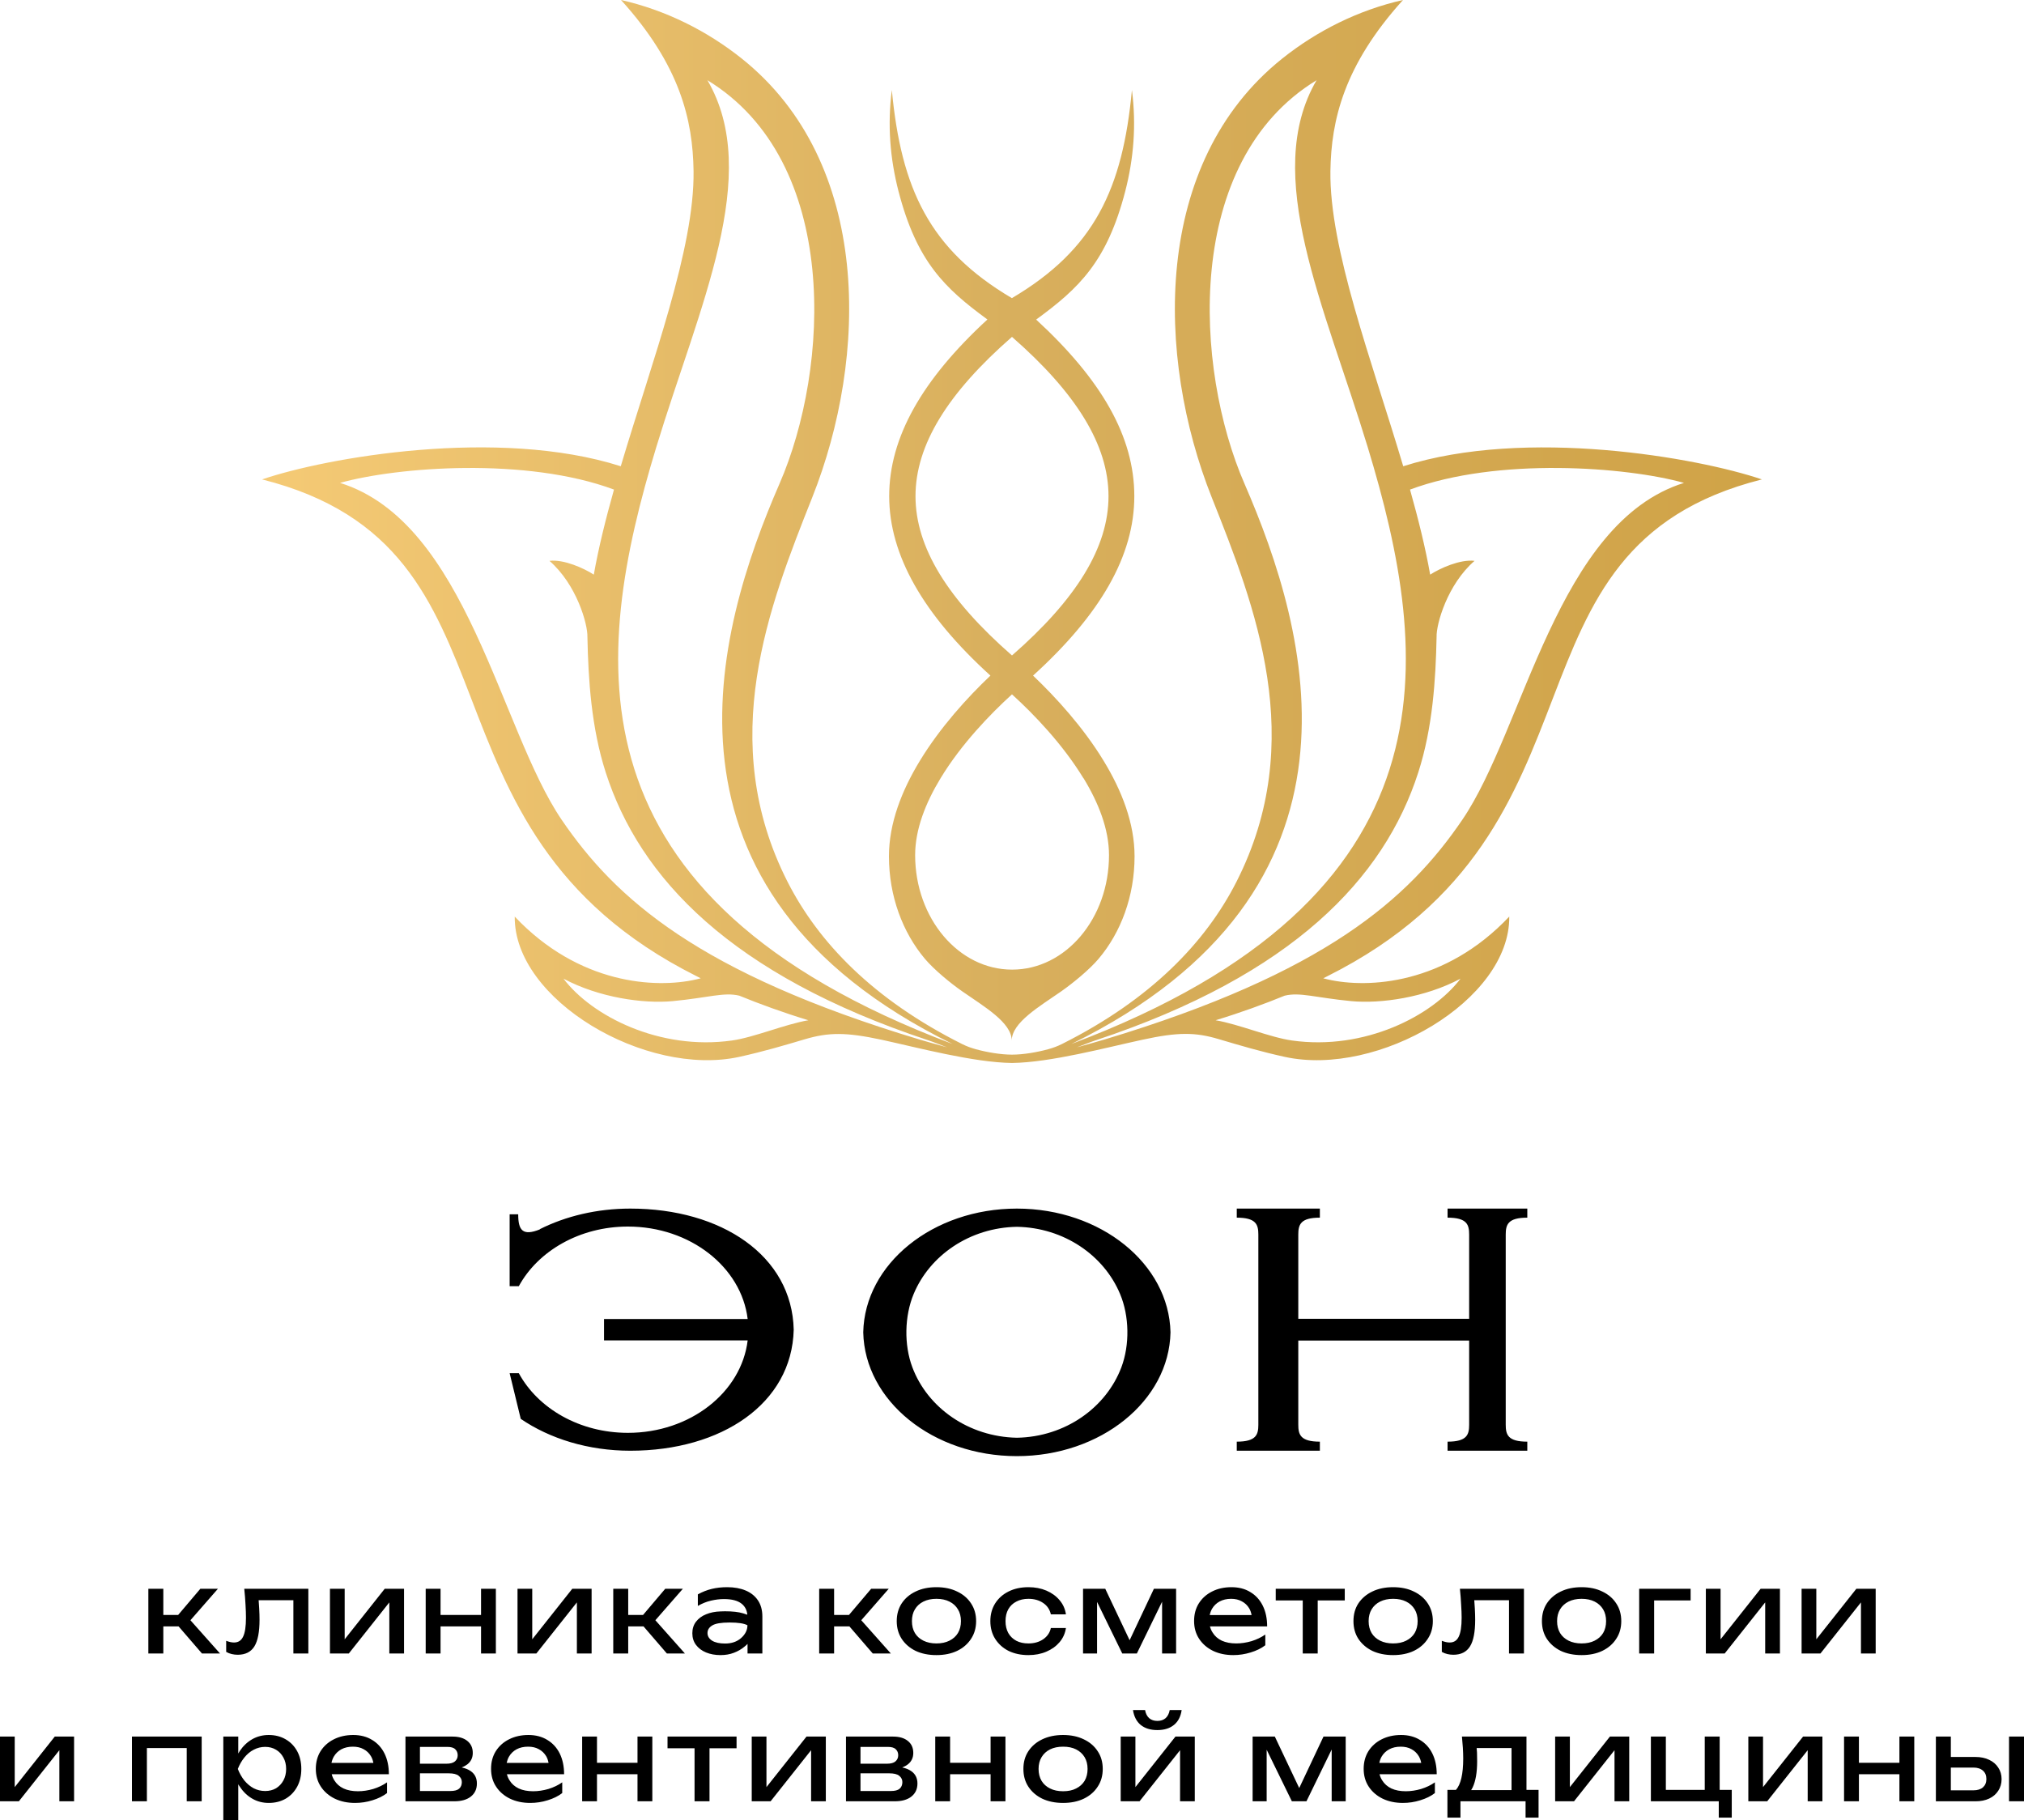
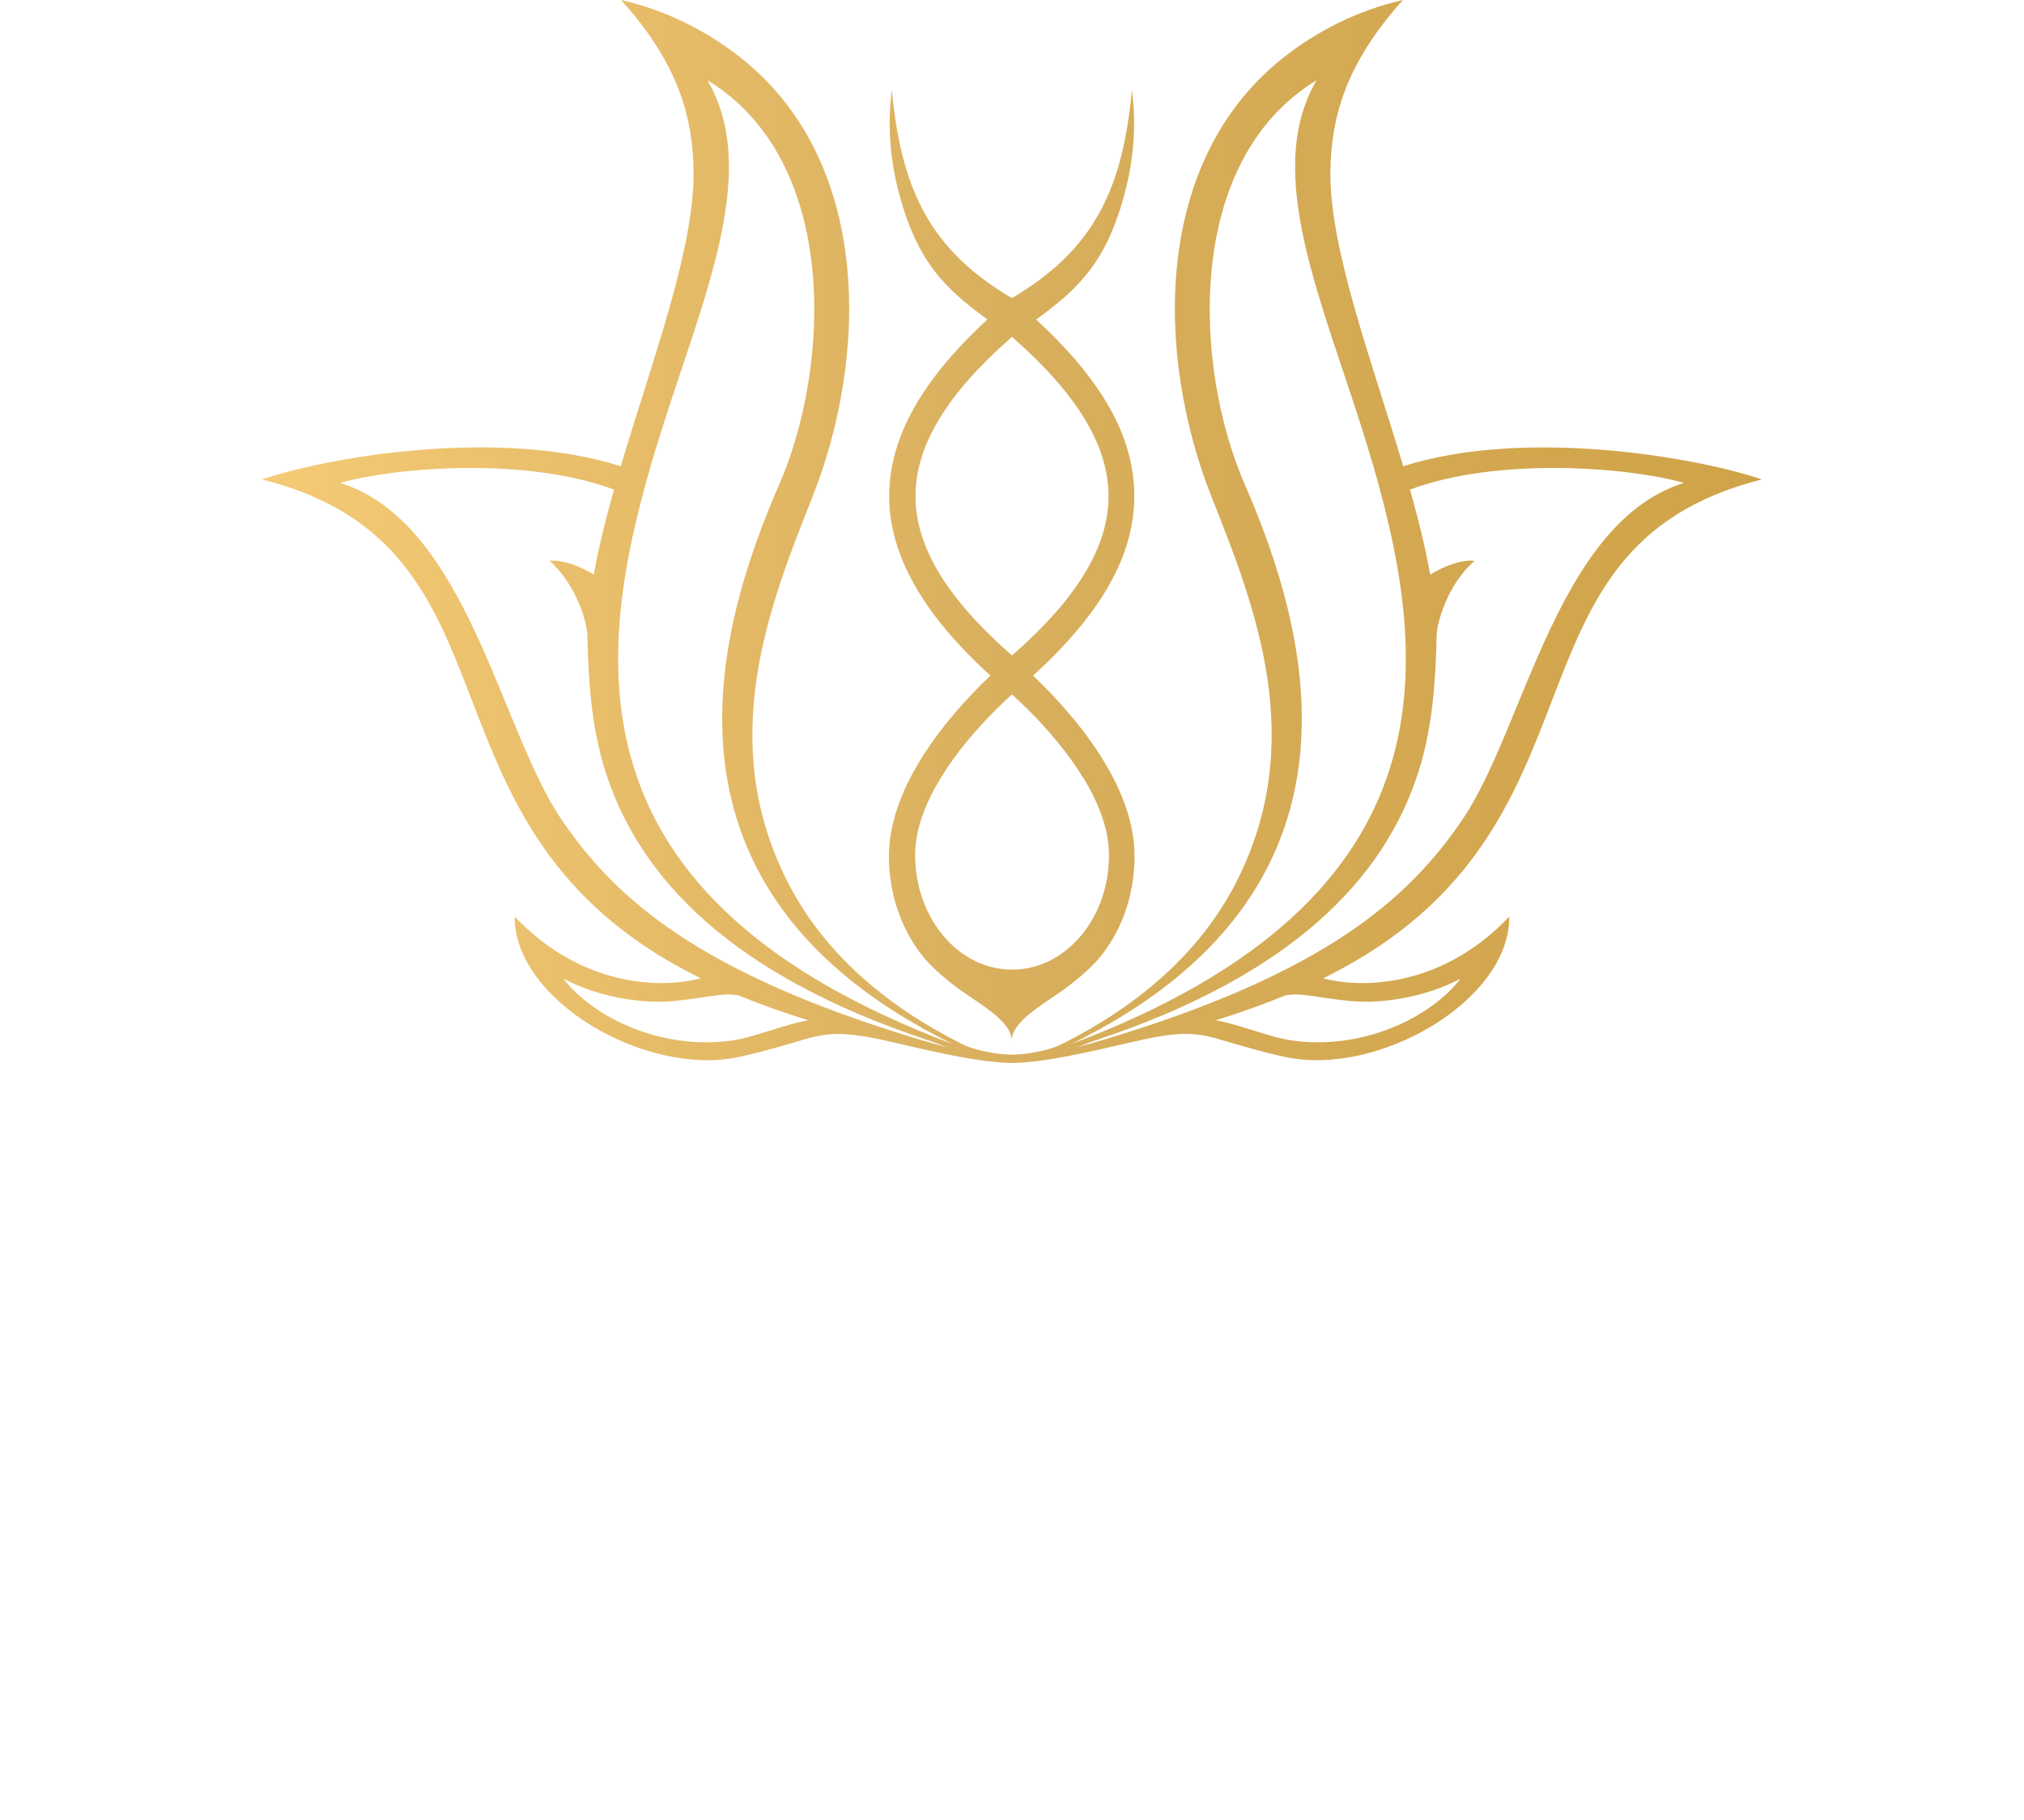
<svg xmlns="http://www.w3.org/2000/svg" width="139" height="125" viewBox="0 0 139 125" fill="none">
-   <path d="M54.509 91.316C54.385 96.394 49.551 99.629 43.287 99.629C40.395 99.629 37.753 98.8 35.763 97.441L35 94.304H35.629C36.947 96.728 39.805 98.401 43.123 98.401C47.4 98.401 50.916 95.621 51.347 92.051H41.482V90.584H51.347C50.916 87.02 47.4 84.234 43.123 84.234C39.805 84.234 36.947 85.914 35.629 88.331H35V83.392H35.588C35.588 84.48 35.887 84.907 37.077 84.428L37.07 84.415C38.848 83.521 40.99 83 43.287 83C49.551 83 54.392 86.234 54.509 91.316ZM103.407 84.786V97.843C103.407 98.522 103.551 99.006 104.889 99.006V99.629H99.413V99.006C100.751 99.006 100.895 98.522 100.895 97.843V92.062H89.161V97.843C89.161 98.522 89.305 99.006 90.643 99.006V99.629H84.936V99.006C86.274 99.006 86.418 98.522 86.418 97.843V84.786C86.418 84.107 86.274 83.623 84.936 83.623V83H90.643V83.623C89.305 83.623 89.161 84.107 89.161 84.786V90.567H100.895V84.786C100.895 84.107 100.751 83.623 99.413 83.623V83H104.889V83.623C103.551 83.623 103.407 84.107 103.407 84.786ZM77.012 93.898C75.962 96.674 73.155 98.679 69.834 98.737C66.514 98.672 63.7 96.674 62.657 93.898C62.077 92.362 62.115 90.382 62.746 88.867C63.855 86.205 66.604 84.309 69.834 84.251C73.065 84.309 75.813 86.205 76.923 88.867C77.56 90.382 77.592 92.356 77.012 93.898ZM69.834 83C64.069 83 59.381 86.791 59.284 91.499C59.388 96.207 64.069 100 69.834 100C75.6 100 80.288 96.207 80.385 91.499C80.281 86.791 75.6 83 69.834 83Z" fill="black" />
  <path fill-rule="evenodd" clip-rule="evenodd" d="M74.397 53.431C72.986 51.12 71.022 49.066 69.499 47.684C67.978 49.066 66.006 51.12 64.603 53.431C63.569 55.129 62.848 56.952 62.848 58.727C62.848 60.893 63.596 62.861 64.8 64.285C66.006 65.71 67.666 66.589 69.508 66.589C71.351 66.589 73.011 65.71 74.217 64.285C75.421 62.861 76.162 60.9 76.162 58.727C76.162 56.945 75.438 55.119 74.405 53.431H74.397ZM76.128 34.075C76.128 30.562 73.915 26.998 69.499 23.135C65.076 26.998 62.873 30.562 62.873 34.075C62.873 37.589 65.085 41.153 69.499 45.014C73.922 41.153 76.128 37.589 76.128 34.075ZM90.422 5.5C86.627 11.989 90.982 21.029 93.924 30.69C98.305 45.101 100.353 61.617 73.579 71.696C95.077 61.139 89.863 43.326 85.464 33.214C82.023 25.308 81.248 11.086 90.431 5.5H90.422ZM83.485 70.066C85.24 69.53 86.807 68.958 88.226 68.378C89.286 68.122 90.327 68.516 92.805 68.753C94.811 68.941 97.857 68.516 100.302 67.21C98.366 69.769 93.709 72.157 88.735 71.457C87.212 71.244 85.087 70.339 83.485 70.066ZM48.578 5.5C52.373 11.989 48.018 21.029 45.076 30.69C40.694 45.101 38.647 61.617 65.419 71.696C43.921 61.139 49.137 43.326 53.536 33.214C56.977 25.308 57.752 11.086 48.569 5.5H48.578ZM55.515 70.066C53.76 69.53 52.193 68.958 50.772 68.378C49.714 68.122 48.673 68.516 46.195 68.753C44.189 68.941 41.143 68.516 38.698 67.21C40.634 69.769 45.291 72.157 50.265 71.457C51.788 71.244 53.913 70.339 55.515 70.066ZM60.55 71.406C58.088 70.877 56.901 70.894 55.3 71.363C53.838 71.797 52.434 72.215 50.764 72.582C44.36 73.98 35.289 68.685 35.35 62.947C39.756 67.611 45.023 67.9 47.811 67.262C48.123 67.185 48.052 67.202 48.123 67.185L47.838 67.04C27.51 56.85 36.805 37.664 18 32.924C22.38 31.422 34.207 29.333 42.632 32.02C44.801 24.729 47.701 17.072 47.631 11.742C47.579 8.246 46.712 4.486 42.649 0C45.703 0.692 48.544 2.108 50.945 4.025C59.913 11.187 59.611 24.525 55.782 34.16C52.822 41.612 49.156 50.865 54.086 60.559C56.204 64.72 59.972 68.644 66.082 71.704C66.411 71.865 66.652 71.952 67.005 72.053C67.778 72.266 68.734 72.428 69.499 72.428C70.266 72.428 71.222 72.266 71.995 72.053C72.348 71.952 72.589 71.865 72.918 71.704C79.028 68.644 82.796 64.72 84.914 60.559C89.844 50.865 86.188 41.621 83.218 34.16C79.389 24.525 79.096 11.187 88.055 4.025C90.456 2.108 93.295 0.692 96.351 0C92.298 4.486 91.421 8.246 91.367 11.742C91.291 17.072 94.199 24.738 96.368 32.02C104.793 29.333 116.618 31.431 121 32.924C102.195 37.664 111.49 56.85 91.162 67.04L90.877 67.185C90.946 67.202 90.877 67.185 91.187 67.262C93.975 67.9 99.244 67.611 103.65 62.947C103.709 68.695 94.64 73.98 88.236 72.582C86.566 72.215 85.162 71.797 83.7 71.363C82.099 70.885 80.912 70.868 78.45 71.406C75.989 71.935 72.16 72.966 69.499 73C66.85 72.966 63.011 71.942 60.55 71.406ZM42.166 33.622C36.176 31.388 27.303 32.054 23.354 33.163C32.062 35.882 34.326 50.071 38.577 56.305C42.279 61.736 47.993 66.826 63.148 71.389C63.776 71.576 64.405 71.747 65.041 71.925C64.595 71.756 64.059 71.542 63.716 71.431C50.221 66.946 43.938 60.321 41.599 53.047C40.609 49.978 40.402 46.678 40.341 43.736C40.368 42.865 39.602 40.138 37.733 38.516C38.723 38.398 40.11 39.028 40.78 39.463C41.109 37.606 41.599 35.635 42.166 33.622ZM96.834 33.622C102.824 31.388 111.697 32.054 115.648 33.163C106.938 35.882 104.674 50.071 100.421 56.305C96.722 61.736 91.007 66.826 75.852 71.389C75.224 71.576 74.595 71.747 73.959 71.925C74.405 71.756 74.939 71.542 75.282 71.431C88.777 66.946 95.061 60.321 97.401 53.047C98.391 49.978 98.598 46.678 98.659 43.736C98.632 42.865 99.398 40.138 101.266 38.516C100.277 38.398 98.891 39.028 98.218 39.463C97.891 37.606 97.401 35.635 96.834 33.622ZM71.168 21.94C74.095 19.8 76.023 17.977 77.28 13.124C77.856 10.89 78.046 8.587 77.736 6.184C77.1 12.945 75.172 17.122 69.492 20.474C63.811 17.122 61.892 12.945 61.247 6.184C60.937 8.579 61.127 10.89 61.703 13.124C62.96 17.977 64.888 19.8 67.812 21.94C63.311 26.085 61.066 30.05 61.066 34.075C61.066 38.099 63.382 42.191 68.019 46.397C66.436 47.897 64.569 49.952 63.174 52.246C61.927 54.291 61.049 56.544 61.049 58.804C61.049 61.547 61.995 64.039 63.518 65.847C64.147 66.589 65.249 67.5 66.082 68.081C67.571 69.12 69.482 70.221 69.482 71.465C69.482 70.221 71.393 69.12 72.882 68.081C73.708 67.5 74.819 66.589 75.446 65.847C76.971 64.046 77.917 61.557 77.917 58.804C77.917 56.534 77.039 54.291 75.791 52.246C74.397 49.952 72.521 47.897 70.946 46.397C75.584 42.184 77.9 38.159 77.9 34.075C77.9 29.99 75.655 26.085 71.151 21.94H71.168Z" fill="url(#paint0_linear_1221_14)" />
-   <path d="M125.022 113.553H123.726V109.109H124.737V112.579L127.487 109.109H128.814V113.553H127.803V110.045L125.022 113.553ZM118.445 113.553H117.151V109.109H118.162V112.579L120.912 109.109H122.239V113.553H121.226V110.045L118.445 113.553ZM113.6 113.553H112.572V109.109H116.105V109.91H113.6V113.553ZM89.467 109.91H87.612V109.109H92.353V109.91H90.495V113.553H89.467V109.91ZM75.342 113.553H74.379V109.109H75.904L77.578 112.643L79.246 109.109H80.77V113.553H79.807V109.998L78.075 113.553H77.072L75.342 110.012V113.553ZM58.334 111.693H57.283V113.553H56.258V109.109H57.283V110.908H58.303L59.828 109.109H61.036L59.148 111.27L61.179 113.553H59.937L58.334 111.693ZM47.037 113.553H45.798L44.195 111.693H43.143V113.553H42.116V109.109H43.143V110.908H44.161L45.686 109.109H46.897L45.008 111.27L47.037 113.553ZM39.618 113.553V110.045L36.835 113.553H35.541V109.109H36.552V112.579L39.302 109.109H40.629V113.553H39.618ZM33.036 113.553V111.693H30.255V113.553H29.235V109.109H30.255V110.908H33.036V109.109H34.054V113.553H33.036ZM26.421 109.109H27.748V113.553H26.737V110.045L23.956 113.553H22.66V109.109H23.671V112.579L26.421 109.109ZM13.078 111.27L15.11 113.553H13.87L12.265 111.693H11.216V113.553H10.188V109.109H11.216V110.908H12.234L13.759 109.109H14.967L13.078 111.27ZM99.808 113.641C99.667 113.641 99.529 113.624 99.398 113.593C99.265 113.563 99.139 113.513 99.018 113.444V112.683C99.113 112.719 99.206 112.747 99.294 112.768C99.389 112.79 99.477 112.799 99.555 112.799C99.846 112.799 100.053 112.667 100.179 112.4C100.312 112.132 100.379 111.697 100.379 111.097C100.379 110.835 100.367 110.537 100.345 110.201C100.331 109.865 100.3 109.501 100.26 109.109H104.658V113.553H103.633V109.894H101.247C101.256 110.087 101.271 110.274 101.285 110.452C101.302 110.745 101.309 111.007 101.309 111.236C101.309 112.076 101.192 112.686 100.954 113.066C100.716 113.449 100.336 113.641 99.808 113.641ZM16.775 109.109H21.176V113.553H20.148V109.894H17.762C17.772 110.087 17.786 110.274 17.8 110.452C17.817 110.745 17.824 111.007 17.824 111.236C17.824 112.076 17.705 112.686 17.47 113.066C17.232 113.449 16.851 113.641 16.323 113.641C16.18 113.641 16.045 113.624 15.914 113.593C15.781 113.563 15.655 113.513 15.533 113.444V112.683C15.628 112.719 15.721 112.747 15.809 112.768C15.904 112.79 15.992 112.799 16.071 112.799C16.361 112.799 16.568 112.667 16.694 112.4C16.827 112.132 16.892 111.697 16.892 111.097C16.892 110.835 16.882 110.537 16.861 110.201C16.846 109.865 16.815 109.501 16.775 109.109ZM106.934 111.331C106.934 111.017 107.003 110.747 107.139 110.522C107.277 110.293 107.472 110.113 107.724 109.988C107.976 109.863 108.276 109.799 108.616 109.799C108.966 109.799 109.263 109.863 109.511 109.988C109.763 110.113 109.958 110.293 110.096 110.522C110.231 110.747 110.3 111.017 110.3 111.331C110.3 111.645 110.231 111.917 110.096 112.149C109.958 112.374 109.763 112.548 109.511 112.674C109.263 112.799 108.966 112.863 108.616 112.863C108.276 112.863 107.976 112.799 107.724 112.674C107.472 112.548 107.277 112.374 107.139 112.149C107.003 111.917 106.934 111.645 106.934 111.331ZM108.616 113.664C109.161 113.664 109.634 113.567 110.039 113.374C110.45 113.175 110.769 112.898 110.995 112.548C111.228 112.199 111.342 111.792 111.342 111.331C111.342 110.865 111.228 110.461 110.995 110.113C110.769 109.764 110.45 109.492 110.039 109.298C109.634 109.099 109.161 109 108.616 109C108.074 109 107.598 109.099 107.187 109.298C106.782 109.492 106.463 109.764 106.23 110.113C106.004 110.461 105.893 110.865 105.893 111.331C105.893 111.792 106.004 112.199 106.23 112.548C106.463 112.898 106.782 113.175 107.187 113.374C107.598 113.567 108.074 113.664 108.616 113.664ZM94.196 110.522C94.334 110.293 94.529 110.113 94.781 109.988C95.034 109.863 95.333 109.799 95.673 109.799C96.023 109.799 96.32 109.863 96.568 109.988C96.82 110.113 97.015 110.293 97.153 110.522C97.289 110.747 97.358 111.017 97.358 111.331C97.358 111.645 97.289 111.917 97.153 112.149C97.015 112.374 96.82 112.548 96.568 112.674C96.32 112.799 96.023 112.863 95.673 112.863C95.333 112.863 95.034 112.799 94.781 112.674C94.529 112.548 94.334 112.374 94.196 112.149C94.061 111.917 93.992 111.645 93.992 111.331C93.992 111.017 94.061 110.747 94.196 110.522ZM94.244 113.374C94.655 113.567 95.131 113.664 95.673 113.664C96.218 113.664 96.692 113.567 97.096 113.374C97.507 113.175 97.826 112.898 98.052 112.548C98.285 112.199 98.402 111.792 98.402 111.331C98.402 110.865 98.285 110.461 98.052 110.113C97.826 109.764 97.507 109.492 97.096 109.298C96.692 109.099 96.218 109 95.673 109C95.131 109 94.655 109.099 94.244 109.298C93.839 109.492 93.521 109.764 93.287 110.113C93.061 110.461 92.95 110.865 92.95 111.331C92.95 111.792 93.061 112.199 93.287 112.548C93.521 112.898 93.839 113.175 94.244 113.374ZM83.237 110.485C83.363 110.27 83.537 110.102 83.758 109.981C83.987 109.861 84.248 109.799 84.548 109.799C84.833 109.799 85.078 109.858 85.283 109.972C85.495 110.083 85.664 110.243 85.79 110.452C85.868 110.589 85.923 110.742 85.954 110.915H83.08C83.111 110.759 83.163 110.615 83.237 110.485ZM86.896 112.251C86.622 112.444 86.306 112.596 85.947 112.707C85.59 112.811 85.238 112.863 84.898 112.863C84.517 112.863 84.189 112.799 83.908 112.674C83.635 112.544 83.425 112.357 83.278 112.116C83.192 111.986 83.133 111.844 83.095 111.693H87.022C87.022 111.149 86.922 110.674 86.722 110.272C86.522 109.868 86.237 109.556 85.868 109.336C85.504 109.111 85.074 109 84.572 109C84.072 109 83.627 109.099 83.237 109.298C82.852 109.492 82.55 109.764 82.329 110.113C82.112 110.461 82.005 110.863 82.005 111.324C82.005 111.79 82.122 112.199 82.352 112.548C82.583 112.898 82.902 113.175 83.309 113.374C83.713 113.567 84.177 113.664 84.7 113.664C85.105 113.664 85.502 113.603 85.892 113.482C86.287 113.362 86.622 113.199 86.896 112.988V112.251ZM70.627 113.664C70.111 113.664 69.657 113.567 69.26 113.374C68.872 113.175 68.565 112.898 68.344 112.548C68.123 112.199 68.013 111.792 68.013 111.331C68.013 110.87 68.123 110.466 68.344 110.113C68.565 109.764 68.872 109.492 69.26 109.298C69.657 109.099 70.111 109 70.627 109C71.082 109 71.491 109.078 71.86 109.234C72.228 109.392 72.533 109.612 72.768 109.894C73.006 110.173 73.151 110.496 73.204 110.868H72.169C72.095 110.534 71.919 110.272 71.638 110.083C71.36 109.894 71.022 109.799 70.627 109.799C70.311 109.799 70.035 109.863 69.8 109.988C69.562 110.109 69.376 110.284 69.246 110.515C69.119 110.74 69.055 111.012 69.055 111.331C69.055 111.645 69.119 111.917 69.246 112.149C69.376 112.378 69.562 112.556 69.8 112.683C70.035 112.804 70.311 112.863 70.627 112.863C71.027 112.863 71.367 112.766 71.648 112.572C71.926 112.378 72.1 112.123 72.169 111.804H73.204C73.151 112.168 73.006 112.494 72.768 112.775C72.533 113.052 72.228 113.272 71.86 113.428C71.491 113.586 71.082 113.664 70.627 113.664ZM62.832 110.522C62.968 110.293 63.163 110.113 63.417 109.988C63.67 109.863 63.967 109.799 64.31 109.799C64.657 109.799 64.954 109.863 65.202 109.988C65.456 110.113 65.651 110.293 65.787 110.522C65.925 110.747 65.994 111.017 65.994 111.331C65.994 111.645 65.925 111.917 65.787 112.149C65.651 112.374 65.456 112.548 65.202 112.674C64.954 112.799 64.657 112.863 64.31 112.863C63.967 112.863 63.67 112.799 63.417 112.674C63.163 112.548 62.968 112.374 62.832 112.149C62.694 111.917 62.628 111.645 62.628 111.331C62.628 111.017 62.694 110.747 62.832 110.522ZM62.88 113.374C63.289 113.567 63.767 113.664 64.31 113.664C64.852 113.664 65.325 113.567 65.732 113.374C66.144 113.175 66.46 112.898 66.688 112.548C66.919 112.199 67.036 111.792 67.036 111.331C67.036 110.865 66.919 110.461 66.688 110.113C66.46 109.764 66.144 109.492 65.732 109.298C65.325 109.099 64.852 109 64.31 109C63.767 109 63.289 109.099 62.88 109.298C62.473 109.492 62.154 109.764 61.924 110.113C61.698 110.461 61.584 110.865 61.584 111.331C61.584 111.792 61.698 112.199 61.924 112.548C62.154 112.898 62.473 113.175 62.88 113.374ZM50.896 112.494C50.61 112.745 50.244 112.87 49.797 112.87C49.419 112.87 49.121 112.806 48.905 112.674C48.693 112.539 48.588 112.362 48.588 112.149C48.588 111.934 48.695 111.761 48.912 111.629C49.128 111.494 49.526 111.426 50.106 111.426C50.689 111.426 51.098 111.487 51.331 111.615C51.331 111.943 51.186 112.236 50.896 112.494ZM52.356 113.553V111.017C52.356 110.572 52.254 110.201 52.05 109.901C51.85 109.605 51.567 109.378 51.205 109.227C50.846 109.076 50.425 109 49.94 109C49.566 109 49.212 109.038 48.881 109.118C48.555 109.196 48.236 109.322 47.925 109.494V110.288C48.21 110.121 48.508 110 48.817 109.927C49.128 109.853 49.428 109.816 49.718 109.816C50.261 109.816 50.665 109.922 50.934 110.137C51.167 110.326 51.295 110.577 51.322 110.891C51.243 110.861 51.148 110.83 51.038 110.797C50.722 110.702 50.306 110.655 49.79 110.655C49.69 110.655 49.587 110.66 49.48 110.664C49.117 110.674 48.788 110.74 48.493 110.861C48.203 110.976 47.972 111.147 47.799 111.371C47.63 111.591 47.547 111.856 47.547 112.163C47.547 112.473 47.63 112.74 47.799 112.965C47.968 113.189 48.196 113.362 48.486 113.482C48.781 113.603 49.112 113.664 49.48 113.664C49.818 113.664 50.125 113.612 50.399 113.506C50.672 113.402 50.905 113.267 51.1 113.106C51.191 113.038 51.269 112.967 51.338 112.894V113.553H52.356ZM80.331 117.44H81.151C81.087 117.884 80.911 118.225 80.621 118.461C80.333 118.695 79.952 118.813 79.484 118.813C79.01 118.813 78.63 118.695 78.339 118.461C78.054 118.225 77.878 117.884 77.809 117.44H78.639C78.682 117.681 78.775 117.865 78.922 117.998C79.07 118.123 79.258 118.184 79.484 118.184C79.71 118.184 79.897 118.123 80.045 117.998C80.192 117.865 80.288 117.681 80.331 117.44ZM139 119.26V123.704H137.972V119.26H139ZM136.181 122.747C136.022 122.884 135.803 122.95 135.525 122.95H133.976V121.388H135.525C135.803 121.388 136.022 121.459 136.181 121.6C136.338 121.738 136.417 121.927 136.417 122.175C136.417 122.416 136.338 122.605 136.181 122.747ZM136.607 120.856C136.338 120.723 136.022 120.66 135.658 120.66H133.976V119.26H132.948V123.704H135.667C136.024 123.704 136.338 123.643 136.607 123.518C136.876 123.39 137.083 123.213 137.23 122.983C137.382 122.752 137.461 122.485 137.461 122.182C137.461 121.877 137.382 121.615 137.23 121.388C137.083 121.158 136.876 120.981 136.607 120.856ZM130.444 119.26H131.464V123.704H130.444V121.844H127.663V123.704H126.642V119.26H127.663V121.059H130.444V119.26ZM123.828 119.26H125.156V123.704H124.145V120.196L121.364 123.704H120.068V119.26H121.078V122.73L123.828 119.26ZM110.562 119.26H111.889V123.704H110.878V120.196L108.098 123.704H106.801V119.26H107.812V122.73L110.562 119.26ZM90.892 119.26H92.417V123.704H91.454V120.149L89.722 123.704H88.72L86.989 120.163V123.704H86.025V119.26H87.55L89.225 122.794L90.892 119.26ZM80.725 119.26H82.053V123.704H81.042V120.196L78.259 123.704H76.965V119.26H77.975V122.73L80.725 119.26ZM68.03 119.26H69.05V123.704H68.03V121.844H65.249V123.704H64.229V119.26H65.249V121.059H68.03V119.26ZM61.781 122.842C61.66 122.946 61.46 122.998 61.179 122.998H59.095V121.783H61.063C61.389 121.783 61.619 121.839 61.757 121.955C61.9 122.069 61.971 122.213 61.971 122.385C61.971 122.579 61.907 122.733 61.781 122.842ZM59.095 119.969H60.982C61.236 119.969 61.415 120.024 61.519 120.132C61.631 120.236 61.686 120.374 61.686 120.541C61.686 120.714 61.622 120.856 61.495 120.965C61.377 121.069 61.179 121.123 60.91 121.123H59.095V119.969ZM62.594 121.641C62.426 121.52 62.216 121.433 61.962 121.381C62.109 121.324 62.242 121.251 62.357 121.161C62.599 120.967 62.721 120.709 62.721 120.383C62.721 120.033 62.597 119.759 62.349 119.56C62.107 119.362 61.769 119.26 61.339 119.26H58.099V123.704H61.441C61.931 123.704 62.311 123.598 62.587 123.383C62.866 123.163 63.006 122.863 63.006 122.48C63.006 122.118 62.868 121.839 62.594 121.641ZM55.387 119.26H56.714V123.704H55.703V120.196L52.922 123.704H51.626V119.26H52.637V122.73L55.387 119.26ZM45.843 119.26H50.584V120.061H48.726V123.704H47.699V120.061H45.843V119.26ZM43.781 119.26H44.799V123.704H43.781V121.844H40.998V123.704H39.98V119.26H40.998V121.059H43.781V119.26ZM31.526 122.842C31.404 122.946 31.204 122.998 30.926 122.998H28.84V121.783H30.807C31.136 121.783 31.366 121.839 31.502 121.955C31.645 122.071 31.716 122.213 31.716 122.385C31.716 122.579 31.654 122.733 31.526 122.842ZM28.84 119.969H30.729C30.981 119.969 31.162 120.024 31.266 120.132C31.376 120.236 31.433 120.374 31.433 120.541C31.433 120.714 31.369 120.856 31.242 120.965C31.121 121.069 30.926 121.123 30.657 121.123H28.84V119.969ZM32.342 121.641C32.173 121.52 31.961 121.433 31.709 121.381C31.856 121.324 31.987 121.251 32.104 121.161C32.346 120.967 32.468 120.709 32.468 120.383C32.468 120.033 32.344 119.759 32.096 119.56C31.854 119.362 31.516 119.26 31.085 119.26H27.846V123.704H31.188C31.678 123.704 32.058 123.598 32.332 123.383C32.613 123.163 32.751 122.863 32.751 122.48C32.751 122.118 32.615 121.839 32.342 121.641ZM9.063 119.26H13.851V123.704H12.824V120.047H10.088V123.704H9.063V119.26ZM3.761 119.26H5.088V123.704H4.077V120.196L1.296 123.704H0V119.26H1.011V122.73L3.761 119.26ZM94.727 121.066C94.758 120.91 94.81 120.766 94.884 120.636C95.01 120.421 95.186 120.253 95.407 120.132C95.633 120.012 95.895 119.953 96.197 119.953C96.48 119.953 96.725 120.009 96.932 120.125C97.141 120.234 97.31 120.395 97.436 120.605C97.515 120.74 97.572 120.894 97.603 121.066H94.727ZM98.368 120.423C98.169 120.019 97.883 119.709 97.515 119.489C97.153 119.265 96.72 119.151 96.221 119.151C95.719 119.151 95.274 119.251 94.884 119.449C94.501 119.643 94.196 119.915 93.975 120.265C93.761 120.612 93.651 121.014 93.651 121.475C93.651 121.941 93.768 122.35 93.999 122.7C94.232 123.052 94.551 123.326 94.955 123.525C95.362 123.719 95.826 123.816 96.347 123.816C96.751 123.816 97.148 123.757 97.538 123.634C97.933 123.515 98.269 123.35 98.542 123.139V122.402C98.269 122.596 97.952 122.747 97.595 122.858C97.236 122.962 96.887 123.014 96.544 123.014C96.166 123.014 95.835 122.953 95.557 122.825C95.283 122.695 95.072 122.508 94.924 122.267C94.838 122.137 94.779 121.995 94.741 121.844H98.668C98.668 121.3 98.568 120.827 98.368 120.423ZM74.486 122.3C74.348 122.525 74.153 122.7 73.901 122.825C73.653 122.953 73.356 123.014 73.009 123.014C72.666 123.014 72.369 122.953 72.114 122.825C71.862 122.7 71.667 122.525 71.531 122.3C71.394 122.069 71.325 121.797 71.325 121.482C71.325 121.168 71.394 120.901 71.531 120.674C71.667 120.444 71.862 120.267 72.114 120.139C72.369 120.014 72.666 119.953 73.009 119.953C73.356 119.953 73.653 120.014 73.901 120.139C74.153 120.267 74.348 120.444 74.486 120.674C74.621 120.901 74.69 121.168 74.69 121.482C74.69 121.797 74.621 122.069 74.486 122.3ZM74.431 119.449C74.024 119.251 73.551 119.151 73.009 119.151C72.466 119.151 71.988 119.251 71.577 119.449C71.172 119.643 70.853 119.915 70.623 120.265C70.394 120.612 70.283 121.017 70.283 121.482C70.283 121.943 70.394 122.35 70.623 122.7C70.853 123.052 71.172 123.326 71.577 123.525C71.988 123.719 72.466 123.816 73.009 123.816C73.551 123.816 74.024 123.719 74.431 123.525C74.84 123.326 75.159 123.052 75.385 122.7C75.618 122.35 75.732 121.943 75.732 121.482C75.732 121.017 75.618 120.612 75.385 120.265C75.159 119.915 74.84 119.643 74.431 119.449ZM34.796 121.066C34.83 120.91 34.882 120.766 34.956 120.636C35.082 120.421 35.255 120.253 35.477 120.132C35.703 120.012 35.967 119.953 36.267 119.953C36.552 119.953 36.797 120.009 37.002 120.125C37.211 120.234 37.38 120.395 37.508 120.605C37.587 120.74 37.641 120.894 37.672 121.066H34.796ZM38.441 120.423C38.238 120.019 37.955 119.709 37.587 119.489C37.223 119.265 36.79 119.151 36.29 119.151C35.791 119.151 35.346 119.251 34.956 119.449C34.57 119.643 34.268 119.915 34.047 120.265C33.831 120.612 33.724 121.014 33.724 121.475C33.724 121.941 33.838 122.35 34.071 122.7C34.302 123.052 34.62 123.326 35.027 123.525C35.431 123.719 35.895 123.816 36.416 123.816C36.823 123.816 37.22 123.757 37.61 123.634C38.005 123.515 38.338 123.35 38.612 123.139V122.402C38.338 122.596 38.022 122.747 37.665 122.858C37.306 122.962 36.956 123.014 36.614 123.014C36.236 123.014 35.905 122.953 35.627 122.825C35.353 122.695 35.141 122.508 34.994 122.267C34.911 122.137 34.849 121.995 34.813 121.844H38.74C38.74 121.3 38.638 120.827 38.441 120.423ZM22.765 121.066C22.796 120.91 22.85 120.766 22.924 120.636C23.05 120.421 23.224 120.253 23.445 120.132C23.671 120.012 23.935 119.953 24.235 119.953C24.518 119.953 24.763 120.009 24.97 120.125C25.179 120.234 25.348 120.395 25.474 120.605C25.555 120.74 25.61 120.894 25.641 121.066H22.765ZM26.407 120.423C26.207 120.019 25.921 119.709 25.555 119.489C25.191 119.265 24.758 119.151 24.259 119.151C23.759 119.151 23.312 119.251 22.924 119.449C22.539 119.643 22.234 119.915 22.013 120.265C21.799 120.612 21.689 121.014 21.689 121.475C21.689 121.941 21.806 122.35 22.037 122.7C22.27 123.052 22.589 123.326 22.993 123.525C23.4 123.719 23.864 123.816 24.385 123.816C24.791 123.816 25.189 123.757 25.579 123.634C25.971 123.515 26.307 123.35 26.58 123.139V122.402C26.307 122.596 25.99 122.747 25.633 122.858C25.274 122.962 24.925 123.014 24.582 123.014C24.204 123.014 23.873 122.953 23.595 122.825C23.321 122.695 23.11 122.508 22.962 122.267C22.879 122.137 22.817 121.995 22.781 121.844H26.706C26.706 121.3 26.606 120.827 26.407 120.423ZM118.1 122.92H118.93V124.827H118.038V123.704H113.376V119.26H114.404V122.92H117.075V119.26H118.1V122.92ZM103.806 122.936H101.033C101.068 122.879 101.102 122.818 101.135 122.754C101.34 122.322 101.444 121.721 101.444 120.957C101.444 120.773 101.44 120.574 101.435 120.359C101.43 120.26 101.423 120.156 101.411 120.047H103.806V122.936ZM104.832 119.26H100.4C100.426 119.518 100.448 119.773 100.464 120.031C100.478 120.281 100.488 120.525 100.488 120.761C100.488 121.827 100.321 122.548 99.989 122.92H99.403V124.827H100.298V123.704H104.77V124.827H105.662V122.92H104.832V119.26ZM19.461 122.277C19.339 122.501 19.17 122.678 18.956 122.811C18.74 122.936 18.492 122.998 18.212 122.998C17.933 122.998 17.669 122.936 17.422 122.811C17.179 122.678 16.968 122.501 16.782 122.277C16.599 122.045 16.449 121.783 16.332 121.482C16.449 121.184 16.599 120.924 16.782 120.697C16.968 120.468 17.179 120.288 17.422 120.163C17.669 120.033 17.933 119.967 18.212 119.967C18.492 119.967 18.74 120.033 18.956 120.163C19.17 120.288 19.339 120.468 19.461 120.697C19.587 120.924 19.651 121.184 19.651 121.482C19.651 121.783 19.587 122.045 19.461 122.277ZM19.62 119.449C19.282 119.251 18.894 119.151 18.457 119.151C18.041 119.151 17.662 119.248 17.32 119.442C16.982 119.636 16.699 119.905 16.466 120.251C16.43 120.307 16.394 120.364 16.363 120.423V119.26H15.336V125H16.363V122.534C16.394 122.593 16.432 122.65 16.475 122.707C16.706 123.059 16.991 123.331 17.329 123.525C17.665 123.719 18.043 123.816 18.457 123.816C18.894 123.816 19.282 123.719 19.62 123.525C19.955 123.326 20.219 123.052 20.41 122.7C20.598 122.35 20.693 121.943 20.693 121.482C20.693 121.017 20.598 120.612 20.41 120.265C20.219 119.915 19.955 119.643 19.62 119.449Z" fill="black" />
  <defs>
    <linearGradient id="paint0_linear_1221_14" x1="18" y1="36.5" x2="121" y2="36.5" gradientUnits="userSpaceOnUse">
      <stop stop-color="#F5CA75" />
      <stop offset="0.5" stop-color="#D8AF5D" />
      <stop offset="1" stop-color="#D0A347" />
    </linearGradient>
  </defs>
</svg>